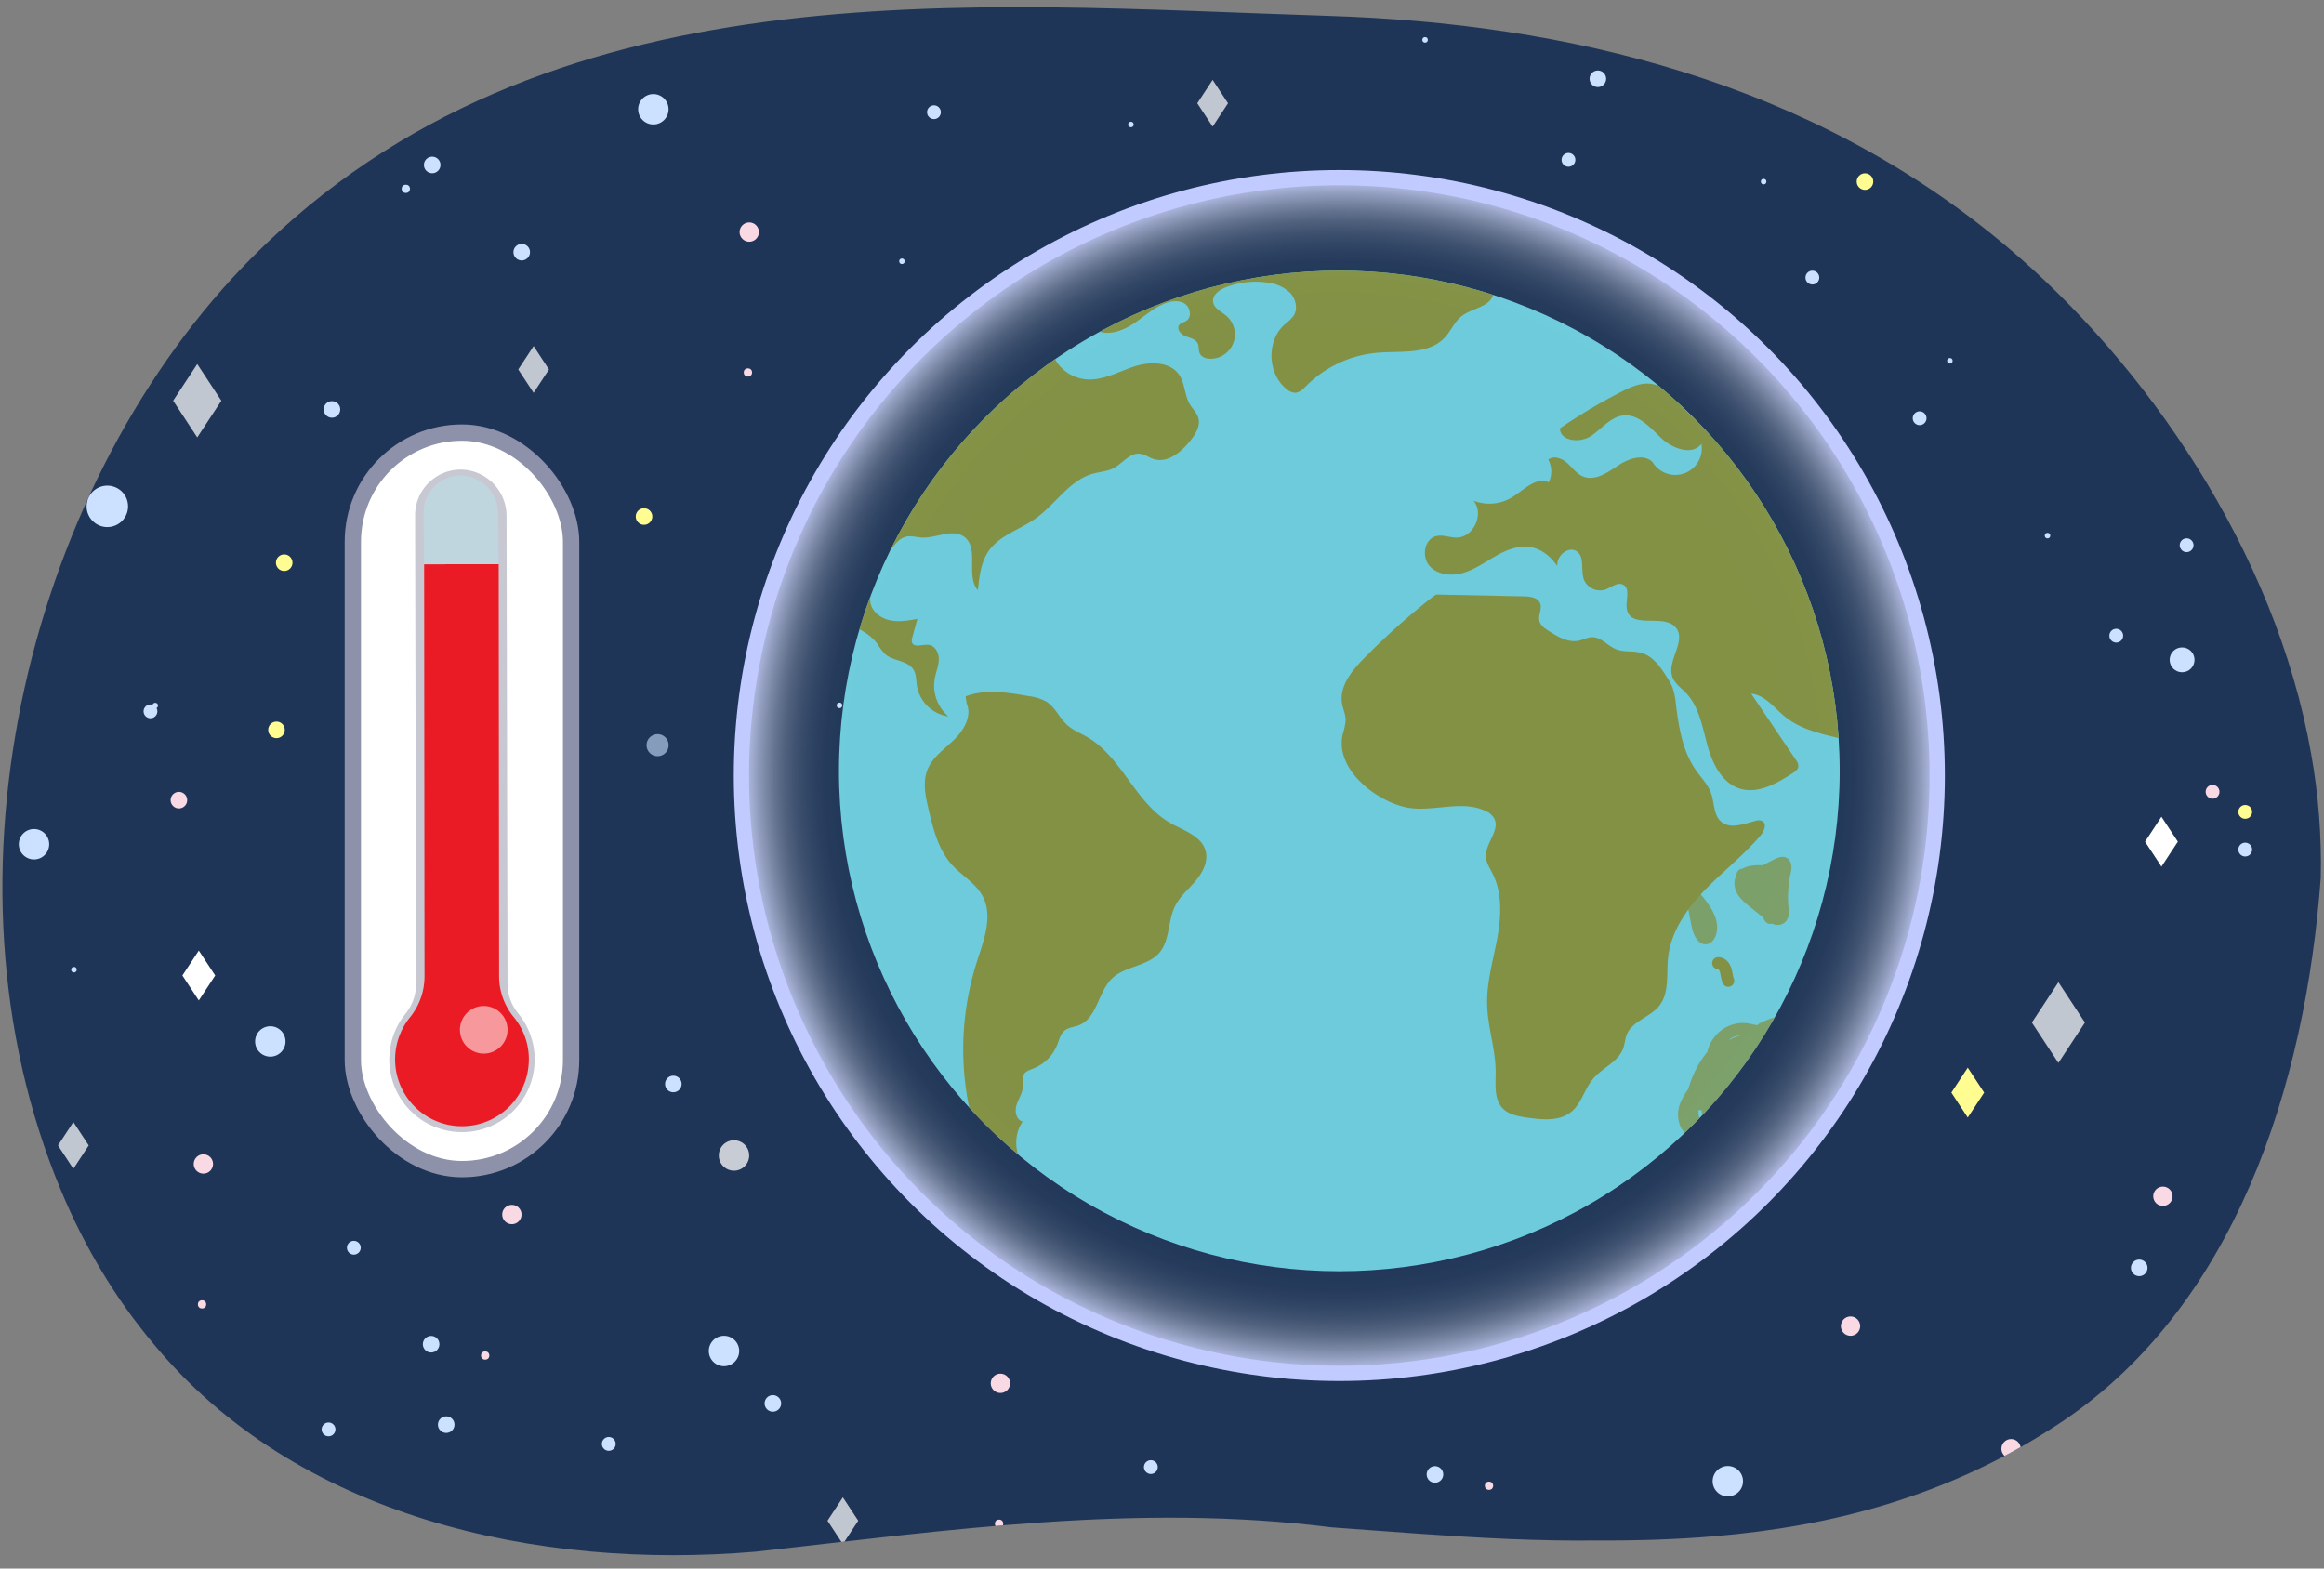
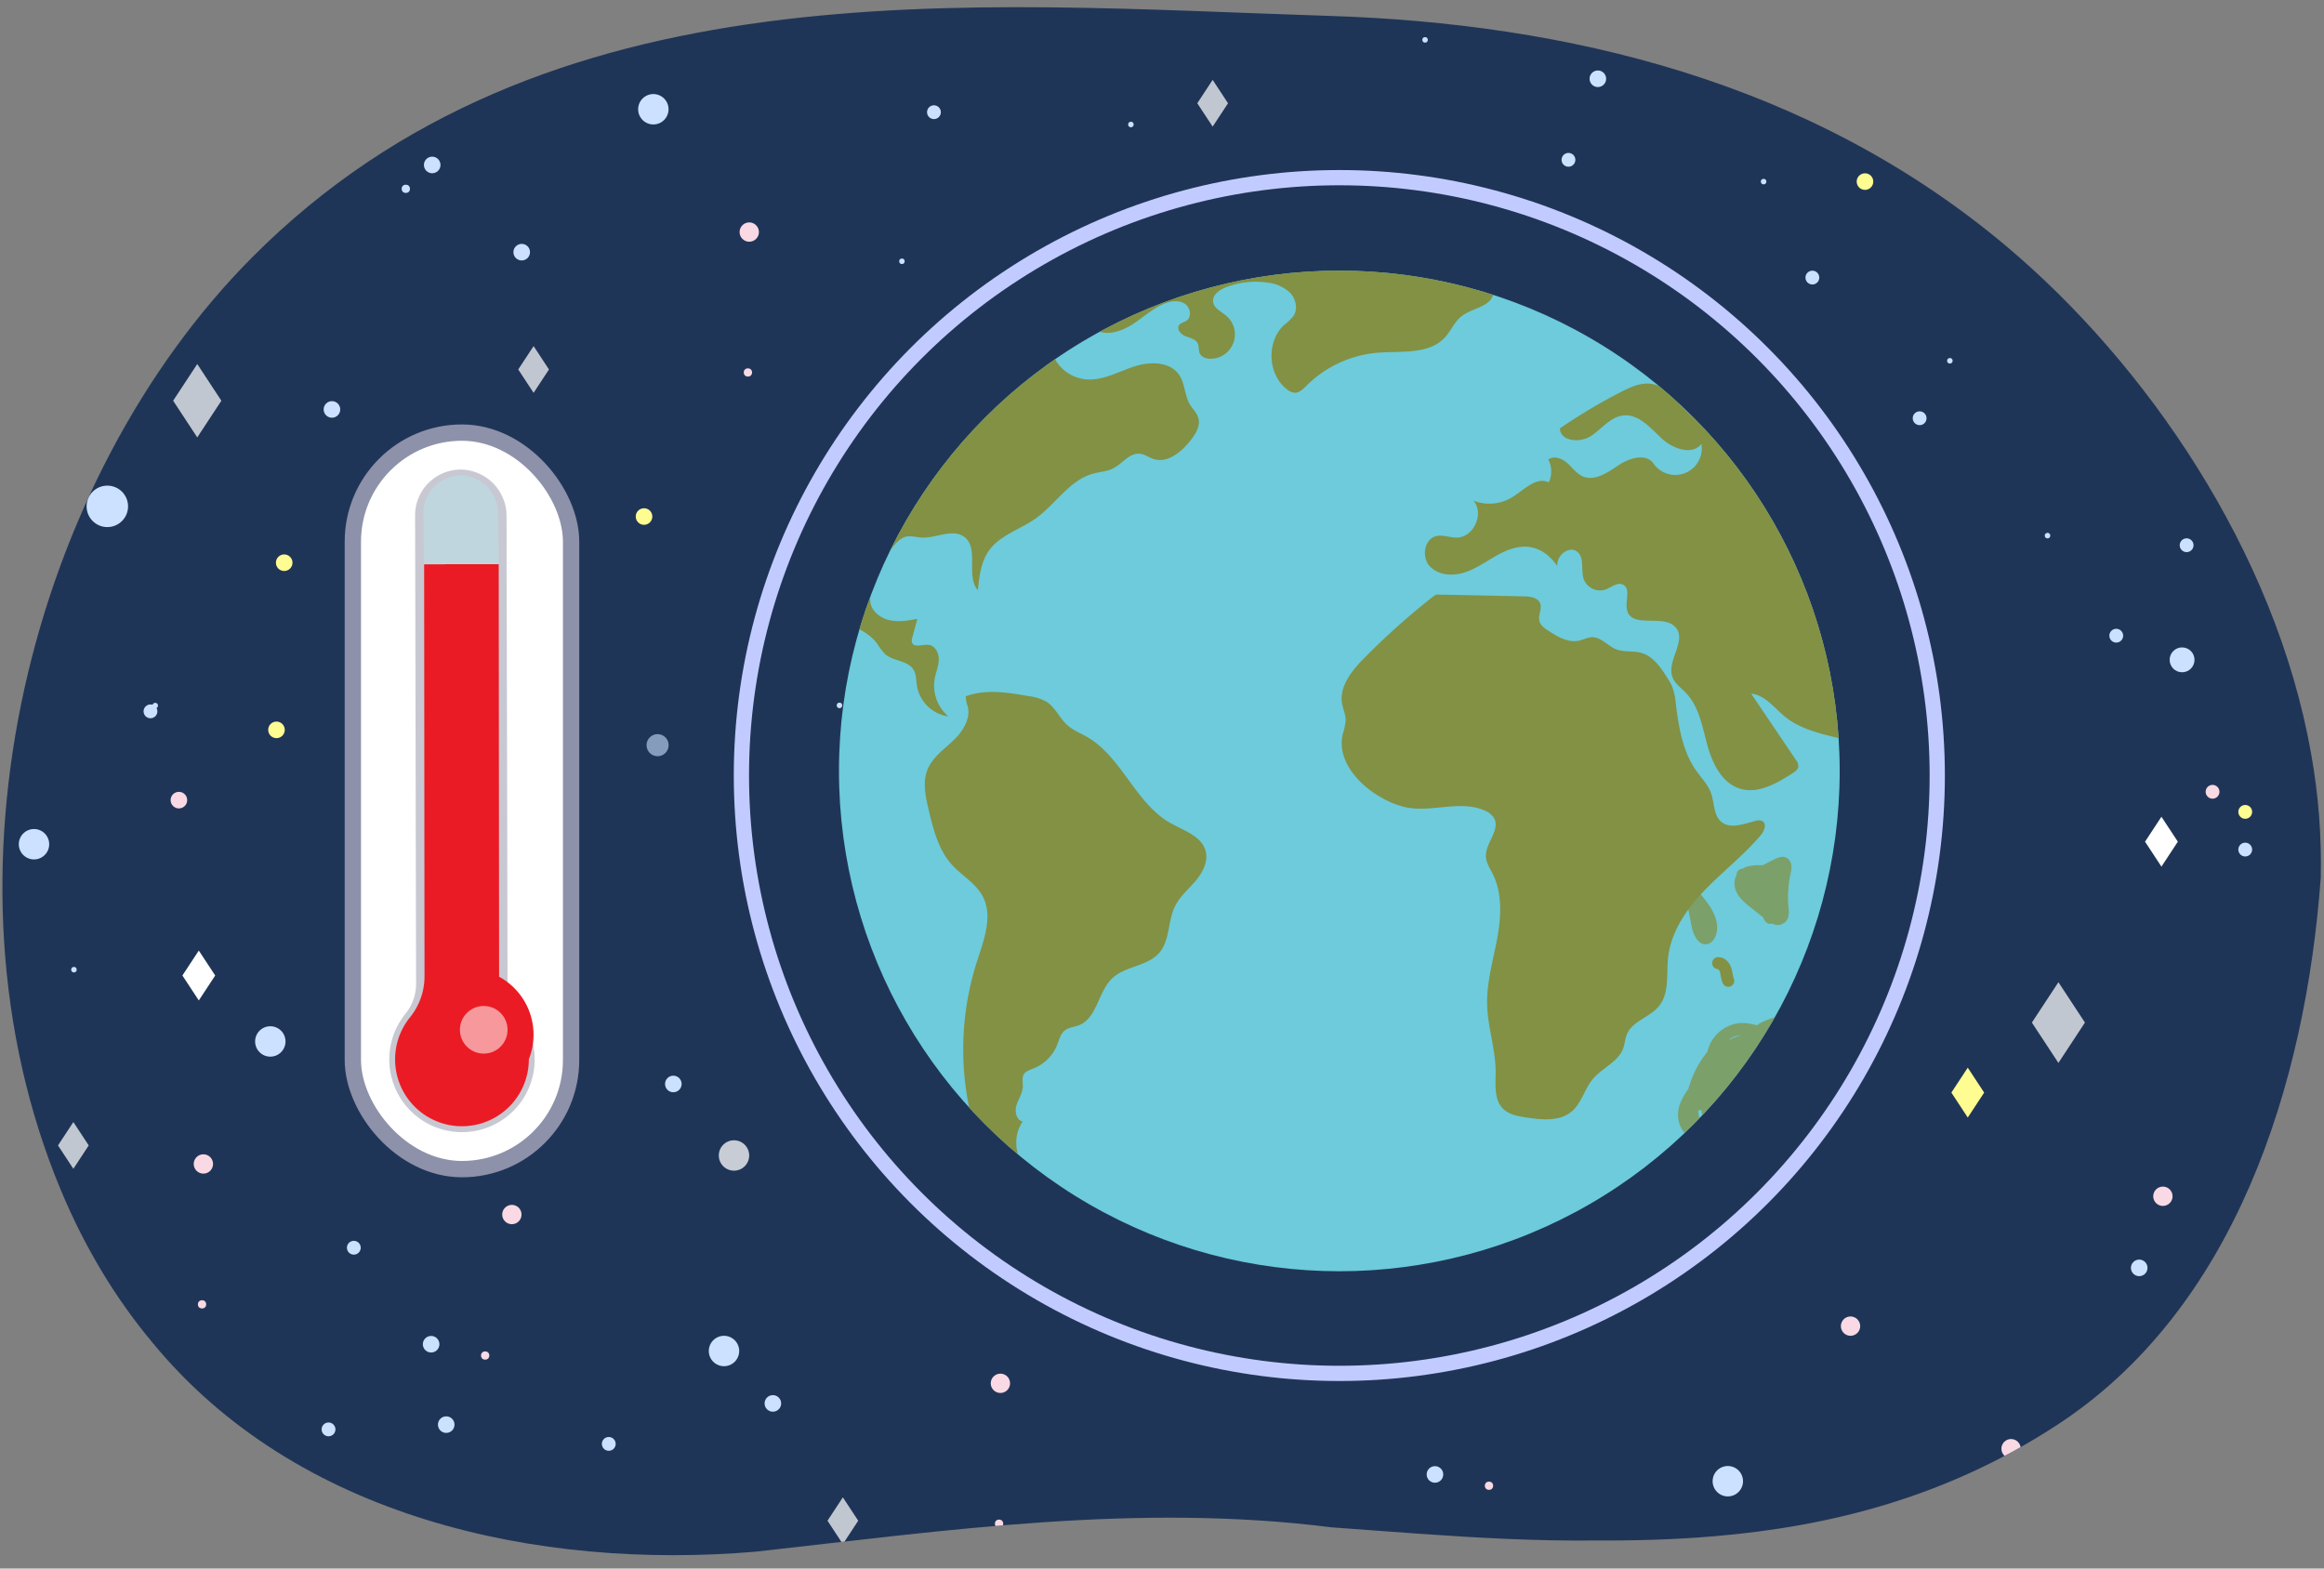
<svg xmlns="http://www.w3.org/2000/svg" width="760" height="513" viewBox="0 0 760 513">
  <rect x="0" y="0" width="760" height="513" fill="#808080" stroke="none" />
  <defs>
    <style>.cls-1,.cls-20{fill:none;}.cls-2{fill:#6dcbdb;}.cls-3{clip-path:url(#clip-path);}.cls-4{fill:#efdb8b;}.cls-5{fill:#5f387f;}.cls-6{fill:#7c519b;}.cls-7{clip-path:url(#clip-path-2);}.cls-8{fill:#1f3557;}.cls-14,.cls-9{fill:#cce1ff;}.cls-10{fill:#f8d9e4;}.cls-11{fill:#fffc92;}.cls-12,.cls-13,.cls-15,.cls-21,.cls-26{fill:#fff;}.cls-13,.cls-18{opacity:0.75;}.cls-14{opacity:0.6;}.cls-15{opacity:0.72;}.cls-16{clip-path:url(#clip-path-3);}.cls-17,.cls-18{fill:#829144;}.cls-19{fill:url(#radial-gradient);}.cls-20{stroke:#c2cbff;stroke-width:4.98px;}.cls-20,.cls-21{stroke-miterlimit:10;}.cls-21{stroke:#8d91a9;stroke-width:5.335px;}.cls-22{fill:#dfdfeb;}.cls-23{fill:#c8c8d2;}.cls-24{fill:#ea1b24;}.cls-25{fill:#c0d6df;}.cls-26{opacity:0.55;}.cls-27{clip-path:url(#clip-path-4);}.cls-28{clip-path:url(#clip-path-5);}.cls-29{fill:#c6f7f4;}.cls-30{fill:#dbab5d;}.cls-31{fill:#a0ddf9;}.cls-32{fill:#e0fcfc;opacity:0.58;}.cls-33{fill:#f9d6a7;}.cls-34{fill:#8bb357;}.cls-35{fill:#75ad33;}</style>
    <clipPath id="clip-path">
      <path class="cls-1" d="M1535-244c0-233.151-165.082-288.056-368.721-288.056S782-454.151,782-221,967.209-51.882,1169.886-32.109C1401.078-9.553,1535-10.849,1535-244Z" />
    </clipPath>
    <clipPath id="clip-path-2">
      <path class="cls-1" d="M19.934,389.318A203.01,203.01,0,0,0,33.471,416.1a184.353,184.353,0,0,0,16.357,22.967C97,496.5,176,513.5,247,507.5c63-7,125-16,188.481-7.969,9.577.69,19.151,1.432,28.732,2.1,19.163,1.346,38.351,2.42,57.632,2.2,13.046.073,26.015-.3,38.868-1.4C599.25,499.172,636.75,489.375,672,466.5c59-38,82-112,86.942-179.447a203.941,203.941,0,0,0-3.148-40.533C744,179.835,701.386,118.672,656.3,80.678,591.943,26.452,512.226,7.644,434.452,5.189,317.319,1.492,178.39-12.323,82.4,84.223,10.613,156.423-23.312,285.755,19.934,389.318Z" />
    </clipPath>
    <clipPath id="clip-path-3">
      <circle class="cls-2" cx="437.991" cy="252.143" r="163.63" />
    </clipPath>
    <radialGradient id="radial-gradient" cx="437.991" cy="253.641" r="195.536" gradientUnits="userSpaceOnUse">
      <stop offset="0.72" stop-color="#fff" stop-opacity="0" />
      <stop offset="0.824" stop-color="#fff" stop-opacity="0.007" />
      <stop offset="0.862" stop-color="#fdfdff" stop-opacity="0.034" />
      <stop offset="0.889" stop-color="#fafbff" stop-opacity="0.08" />
      <stop offset="0.91" stop-color="#f6f7ff" stop-opacity="0.147" />
      <stop offset="0.929" stop-color="#f1f3ff" stop-opacity="0.233" />
      <stop offset="0.945" stop-color="#eaedff" stop-opacity="0.34" />
      <stop offset="0.96" stop-color="#e3e7ff" stop-opacity="0.467" />
      <stop offset="0.974" stop-color="#d9dfff" stop-opacity="0.615" />
      <stop offset="0.987" stop-color="#cfd6ff" stop-opacity="0.784" />
      <stop offset="0.998" stop-color="#c4cdff" stop-opacity="0.964" />
      <stop offset="1" stop-color="#c2cbff" />
    </radialGradient>
    <clipPath id="clip-path-4">
      <path class="cls-1" d="M1538.158,256.075c3.144,44.592-1.294,90.822-15.557,131.016-20.22,56.981-72.252,102.48-133.69,115.873-69.185,15.081-139.406,5.7-210.2,4.43-78.624-1.407-159.567,10.562-235.684-7.735-45-10.818-85.4-37.374-112.689-73.156-37.175-48.753-49.1-111.927-45.52-172.457,3.784-63.985,30.9-127.022,81.791-170.184C951.354,11.978,1089.6-.672,1197.822.207c122.122.991,267.733,28.709,319.516,158.206a263.459,263.459,0,0,1,12.056,38.652A384.451,384.451,0,0,1,1538.158,256.075Z" />
    </clipPath>
    <clipPath id="clip-path-5">
      <rect class="cls-1" x="720" y="-42.5" width="442" height="668" />
    </clipPath>
  </defs>
  <g id="Guides_Delete_Me_" data-name="Guides (Delete Me)">
    <g class="cls-3">
      <path class="cls-4" d="M1639.993-118.534c0-283.383-188.586-420.466-421.217-420.466s-524.9,44.985-524.9,328.368S986.144,75.9,1218.776,75.9,1639.993,164.849,1639.993-118.534Z" />
      <path class="cls-5" d="M748.627-28.514c12.72-.147,60.067,109.037,213.75,110.923,96.013,1.178,141.654-53.875,141.654-53.875L841.965-43.81Z" />
      <path class="cls-6" d="M935.091-242.209s-28.281-9.134-55.458,17.956-23.169,79.759-79.575,148.335c-30.124,36.623-58.988,8.6-62.356,64.151,1.184,31.966,24.016,60.069,70.748,80.8,30.757,10.736,38.906,15.763,53.855.585,29.611-37.459,76.094-84.3,87.511-142.94,9.24-47.451,4.51-47.939,6.507-59.692s14.583-31.73-14.65-88.912C935.473-234.055,935.091-242.209,935.091-242.209Z" />
    </g>
    <g class="cls-7">
      <rect class="cls-8" x="-14.999" y="-7.638" width="914.166" height="612.692" transform="translate(884.168 597.416) rotate(-180)" />
      <circle class="cls-9" cx="713.589" cy="215.804" r="4.067" />
      <circle class="cls-9" cx="692.063" cy="207.909" r="2.26" />
      <circle class="cls-9" cx="592.686" cy="90.786" r="2.26" />
      <circle class="cls-9" cx="715.073" cy="178.324" r="2.26" />
      <circle class="cls-10" cx="723.556" cy="258.957" r="2.26" />
      <circle class="cls-9" cx="734.239" cy="277.858" r="2.26" />
      <circle class="cls-11" cx="734.239" cy="265.531" r="2.26" />
      <circle class="cls-9" cx="24.182" cy="317.141" r="0.904" />
      <polygon class="cls-12" points="706.839 283.435 701.478 275.277 706.839 267.119 712.2 275.277 706.839 283.435" />
      <circle class="cls-9" cx="213.659" cy="35.734" r="4.971" />
      <circle class="cls-13" cx="240.032" cy="377.906" r="4.971" />
      <circle class="cls-9" cx="236.763" cy="441.853" r="4.971" />
      <circle class="cls-9" cx="35.1" cy="165.609" r="6.779" />
      <circle class="cls-14" cx="215.046" cy="243.711" r="3.615" />
      <circle class="cls-9" cx="522.535" cy="25.759" r="2.712" />
      <circle class="cls-9" cx="140.991" cy="439.637" r="2.712" />
      <circle class="cls-9" cx="108.555" cy="133.908" r="2.712" />
      <circle class="cls-10" cx="58.506" cy="261.687" r="2.712" />
      <circle class="cls-9" cx="170.613" cy="82.473" r="2.712" />
      <circle class="cls-11" cx="92.941" cy="184.038" r="2.712" />
      <circle class="cls-11" cx="210.613" cy="168.936" r="2.712" />
      <circle class="cls-11" cx="609.892" cy="59.39" r="2.712" />
      <circle class="cls-10" cx="158.66" cy="443.335" r="1.356" />
      <circle class="cls-9" cx="699.569" cy="414.667" r="2.711" />
      <circle class="cls-10" cx="244.583" cy="121.815" r="1.356" />
      <polygon class="cls-15" points="174.499 128.48 169.475 120.835 174.499 113.19 179.523 120.835 174.499 128.48" />
      <circle class="cls-10" cx="245.022" cy="75.899" r="3.164" />
      <circle class="cls-9" cx="512.924" cy="52.271" r="2.26" />
      <circle class="cls-10" cx="710.573" cy="86.416" r="2.26" />
      <circle class="cls-9" cx="199.081" cy="472.234" r="2.26" />
      <circle class="cls-9" cx="627.765" cy="136.787" r="2.26" />
      <circle class="cls-11" cx="699.068" cy="79.02" r="2.26" />
      <circle class="cls-9" cx="637.653" cy="117.999" r="0.904" />
      <circle class="cls-9" cx="669.584" cy="175.176" r="0.904" />
      <circle class="cls-9" cx="49.21" cy="232.65" r="2.26" />
      <circle class="cls-9" cx="50.761" cy="230.771" r="0.904" />
      <circle class="cls-9" cx="466.029" cy="13.039" r="0.904" />
      <circle class="cls-9" cx="305.424" cy="36.697" r="2.26" />
      <circle class="cls-9" cx="294.95" cy="85.451" r="0.904" />
      <circle class="cls-9" cx="369.831" cy="40.719" r="0.904" />
      <circle class="cls-9" cx="726.095" cy="127.27" r="0.904" />
      <circle class="cls-9" cx="576.737" cy="59.39" r="0.904" />
      <circle class="cls-9" cx="734.533" cy="412.483" r="0.904" />
      <circle class="cls-9" cx="274.525" cy="230.704" r="0.904" />
      <polygon class="cls-12" points="65.013 310.887 70.374 319.045 65.013 327.203 59.652 319.045 65.013 310.887" />
      <circle class="cls-9" cx="145.922" cy="465.934" r="2.712" />
      <circle class="cls-10" cx="707.316" cy="391.247" r="3.164" />
      <polygon class="cls-15" points="396.565 41.414 391.541 33.769 396.565 26.124 401.589 33.769 396.565 41.414" />
      <polygon class="cls-15" points="673.146 347.635 664.473 334.436 673.146 321.237 681.82 334.436 673.146 347.635" />
      <polygon class="cls-15" points="64.506 143.056 56.621 131.057 64.506 119.058 72.391 131.057 64.506 143.056" />
      <circle class="cls-9" cx="88.398" cy="340.614" r="4.971" />
      <circle class="cls-9" cx="141.34" cy="53.949" r="2.712" />
      <circle class="cls-9" cx="132.711" cy="61.756" r="1.356" />
      <circle class="cls-10" cx="167.393" cy="397.221" r="3.164" />
      <circle class="cls-11" cx="90.416" cy="238.706" r="2.712" />
      <polygon class="cls-11" points="643.504 349.185 648.865 357.343 643.504 365.501 638.143 357.343 643.504 349.185" />
      <circle class="cls-9" cx="565.036" cy="484.44" r="4.971" />
      <circle class="cls-9" cx="469.264" cy="482.224" r="2.712" />
      <circle class="cls-10" cx="486.933" cy="485.922" r="1.356" />
      <circle class="cls-10" cx="605.165" cy="433.72" r="3.164" />
-       <circle class="cls-9" cx="376.354" cy="479.821" r="2.26" />
      <circle class="cls-9" cx="220.195" cy="354.521" r="2.712" />
      <circle class="cls-10" cx="657.666" cy="473.808" r="3.164" />
      <circle class="cls-9" cx="252.747" cy="458.997" r="2.712" />
      <circle class="cls-10" cx="326.717" cy="498.339" r="1.356" />
      <polygon class="cls-15" points="275.633 505.004 270.609 497.359 275.633 489.714 280.657 497.359 275.633 505.004" />
      <circle class="cls-10" cx="327.156" cy="452.423" r="3.164" />
      <circle class="cls-9" cx="11.119" cy="276.111" r="4.971" />
      <circle class="cls-9" cx="107.438" cy="467.492" r="2.26" />
      <circle class="cls-9" cx="115.711" cy="408.079" r="2.26" />
      <circle class="cls-9" cx="1.103" cy="336.256" r="2.712" />
      <circle class="cls-10" cx="66.073" cy="426.598" r="1.356" />
      <polygon class="cls-15" points="23.989 382.263 18.965 374.618 23.989 366.973 29.013 374.618 23.989 382.263" />
      <circle class="cls-10" cx="66.512" cy="380.682" r="3.164" />
      <g id="Earth">
        <circle class="cls-2" cx="437.991" cy="252.143" r="163.63" />
        <g class="cls-16">
          <path class="cls-17" d="M472.5,110.374c2.01-2.172,3.133-5.134,5.464-6.958,3.442-2.695,9.4-3,10.385-7.259-9.8-7.08-22.864-6.784-34.937-7.43-14.468-.774-28.78-3.306-43.007-6.04-7.409-1.424-14.851-2.909-22.392-3.091-9.033-.218-18.068,1.439-27.077.752-7-.533-13.95-2.477-20.944-1.841-10.355.942-19.637,7.438-30.015,8.078-15.259.942-29.406-10.9-44.571-8.963-4.37.558-8.5,2.247-12.582,3.919-12.032,4.936-24.742,10.4-32.125,21.109,8.094,2.488,16.58-1.537,24.963-2.734a37.851,37.851,0,0,1,26.484,6.233c1.3,6.68-1.706,15.735-5.889,21.028-4.266,5.4-9.557,10.032-13,15.991s-4.621,14-.421,19.443c1.928,2.5,4.773,4.184,6.641,6.73,5.549,7.561.545,19.341,5.9,27.039,4.953,7.114,16.271,7.131,21.451,14.082a21.024,21.024,0,0,0,2.644,3.481c2.657,2.337,7.26,2,9.185,4.972,1.034,1.6.916,3.642,1.218,5.519a12.183,12.183,0,0,0,10.256,9.871,13.294,13.294,0,0,1-4.461-12.384c.39-2.093,1.294-4.1,1.335-6.232s-1.192-4.542-3.307-4.787c-1.99-.23-4.866,1.078-5.471-.831a2.814,2.814,0,0,1,.116-1.568q.822-3.042,1.643-6.082c-2.971.539-6.035,1.078-8.986.44s-5.8-2.754-6.339-5.724a10.171,10.171,0,0,1,.49-4.581,41.377,41.377,0,0,1,6.751-13.541c1.167-1.546,2.581-3.095,4.473-3.508,1.636-.358,3.317.2,4.989.3,4.813.282,10.244-3.109,14.057-.158,4.884,3.781.309,12.714,4.361,17.376.462-4.53,1.007-9.29,3.66-12.991,3.6-5.028,10.127-6.851,15.176-10.424,6.551-4.636,11.055-12.527,18.785-14.686,2.244-.627,4.665-.725,6.732-1.8,2.963-1.541,5.242-5.043,8.568-4.737,1.643.151,3.032,1.252,4.6,1.751,4.516,1.434,8.959-2.283,11.926-5.979,1.734-2.16,3.43-4.873,2.636-7.527-.5-1.652-1.86-2.876-2.746-4.355-1.762-2.941-1.568-6.777-3.476-9.625-3.028-4.516-9.747-4.463-14.9-2.74s-10.206,4.638-15.622,4.153a13.046,13.046,0,0,1-9.4-5.461c-.923-1.325-1.554-3.224-.525-4.468a4.38,4.38,0,0,1,1.98-1.147l12.4-4.5c3.678,1.117,7.774-.453,11.041-2.594,3.47-2.274,6.568-5.225,10.445-6.7,2.065-.788,4.532-1.079,6.382.13s2.385,4.344.551,5.578c-.782.526-1.864.661-2.4,1.438-.912,1.326.6,3.035,2.1,3.619s3.354.949,4.018,2.415c.443.979.179,2.164.612,3.148.571,1.3,2.163,1.816,3.579,1.808a7.973,7.973,0,0,0,5.13-14.039c-1.648-1.405-4.06-2.438-4.331-4.587-.281-2.236,2.023-3.889,4.119-4.716a26.7,26.7,0,0,1,13.539-1.58,12.788,12.788,0,0,1,7.445,3.261c1.929,1.972,2.728,5.234,1.258,7.568a15.428,15.428,0,0,1-3.019,2.947c-6,5.406-5.541,16.329.9,21.208a4.429,4.429,0,0,0,2.4,1.057c1.557.066,2.8-1.2,3.9-2.306a37.36,37.36,0,0,1,23.18-10.775C458.153,114.729,467.223,116.069,472.5,110.374Z" />
          <path class="cls-17" d="M382.69,269.147c-11.415-6.508-15.809-21.541-27.186-28.115-2.174-1.257-4.576-2.183-6.448-3.856-2.575-2.3-3.946-5.842-6.862-7.69a15.583,15.583,0,0,0-5.73-1.8c-6.877-1.217-14.152-2.4-20.685.067l.354,2.35c1.773,4.064-.906,8.7-4.086,11.794s-7.107,5.738-8.751,9.856c-1.626,4.073-.64,8.666.365,12.935,1.513,6.426,3.174,13.145,7.585,18.058,3.23,3.6,7.8,6.059,10.088,10.321,3.473,6.481.436,14.332-1.822,21.33a94.234,94.234,0,0,0-3.186,44.6c1.04,6.077,2.749,12.2,6.362,17.193s9.426,8.719,15.588,8.525c-5.93-3.468-7.819-12.327-3.817-17.912-2.1-.426-2.685-3.266-2.058-5.317s1.984-3.912,2.08-6.054c.061-1.368-.381-2.856.311-4.037.638-1.089,1.985-1.475,3.159-1.937a13.989,13.989,0,0,0,7.786-7.773c.651-1.646,1.057-3.527,2.432-4.644,1.3-1.051,3.1-1.131,4.657-1.735,5.979-2.324,6.251-10.947,10.9-15.361,4.27-4.05,11.523-3.863,15.372-8.315,3.521-4.072,2.754-10.319,5.113-15.158,1.576-3.232,4.434-5.615,6.759-8.358s4.22-6.36,3.274-9.829C392.916,273.394,387.094,271.658,382.69,269.147Z" />
          <path class="cls-17" d="M576.338,268.559a3.019,3.019,0,0,0-2.271-.069c-3.771.954-8.191,2.788-11.169.285-2.559-2.15-2.218-6.108-3.315-9.265-1-2.878-3.242-5.115-4.989-7.611-4.4-6.292-5.634-14.209-6.578-21.831a20.653,20.653,0,0,0-1.208-5.567,20.312,20.312,0,0,0-1.593-2.855c-2.117-3.357-4.557-6.966-8.366-8.083-2.715-.8-5.741-.173-8.366-1.228-2.748-1.105-4.87-3.967-7.831-3.923-1.5.022-2.866.816-4.33,1.129-3.5.747-6.924-1.28-9.927-3.222-1.268-.82-2.639-1.779-2.993-3.248-.456-1.892.968-3.95.248-5.758-.751-1.887-3.233-2.223-5.263-2.265l-28.706-.6-.932.593a236.3,236.3,0,0,0-22.68,20.26c-4.006,4.073-8.155,9.192-7.18,14.821.319,1.841,1.187,3.595,1.179,5.464a21.963,21.963,0,0,1-.982,4.621c-1.939,8.681,5.407,16.779,13.256,20.965a27.531,27.531,0,0,0,7.6,2.9c8.516,1.662,17.886-2.56,25.752,1.1a6.186,6.186,0,0,1,2.858,2.328c2.244,3.878-2.892,8.264-2.623,12.737.119,1.985,1.3,3.719,2.193,5.5,3.261,6.5,2.8,14.223,1.467,21.371s-3.453,14.248-3.262,21.517c.193,7.368,2.765,14.536,2.79,21.907.013,4.176-.594,8.954,2.3,11.962,1.979,2.054,5.018,2.583,7.839,3,5.03.75,10.746,1.324,14.656-1.929,3.308-2.752,4.266-7.446,7.041-10.735,3.059-3.626,8.289-5.536,9.882-10,.522-1.463.582-3.067,1.167-4.506,1.793-4.4,7.561-5.612,10.55-9.307,3.4-4.2,2.381-10.279,2.928-15.658.865-8.51,6.023-16,11.95-22.167s12.778-11.436,18.313-17.957C576.916,271.864,577.885,269.48,576.338,268.559Z" />
          <path class="cls-17" d="M677.018,305.5c3.3-1.636,1.509-6.559-.249-9.791-2.6-4.748-2.973-12.475,2.269-13.835.828,3.9,2.875,8.349,5.957,10.3a2.446,2.446,0,0,0-.021.364,3.541,3.541,0,0,0,3.354,3.242c1.958.15,3.652-1.171,5.13-2.291,2.711-2.055,5.459-4.79,5.983-8.312.519-3.486-1.4-6.223-3.188-9l-.014-.024a29.612,29.612,0,0,1,6.952-2.606C709.3,272,715.713,271.309,721,267.58a1.881,1.881,0,0,0,.771-1.846c4.709-3.042,7.806-8.065,9.738-13.364,2.722-7.469,3.728-15.475,5.038-23.284a7.014,7.014,0,0,0,2.74-4.16,11.293,11.293,0,0,0-.471-5.25l2.127-2.782c1.294-1.692,2.7-3.354,3.173-5.484.73-3.262-1.1-6.312-2.939-8.84-1.821-2.5-3.78-4.832-4.22-8a11.976,11.976,0,0,1,3.021-9.831,1.864,1.864,0,0,0,.421-.719l9-.92a7.2,7.2,0,0,1,4.264.438,6.309,6.309,0,0,1,2.449,3.35c1.509,3.805,2.091,7.939,3.721,11.692s4.71,7.29,8.78,7.744a36.483,36.483,0,0,0-2.4-19.56c.94-3.971,8.142,1.123,11.024-1.773,1.609-1.612.48-4.321-.716-6.258l16.461,1.917c-9.98-11.256-25.029-16.672-39.829-19.33s-29.987-2.991-44.663-6.283c-6.55-1.467-13.055-3.566-18.645-7.291-7.111-4.735-13.074-12.223-21.564-13.278-7.5-.933-14.856,3.581-22.37,2.757-2.956-.328-5.758-1.469-8.655-2.146-14.217-3.309-28.645,4.747-43.237,4.57-3.133-.038-6.48-.56-8.8-2.673s-2.934-6.276-.536-8.3c-6.237-1.238-10.512,5.984-16.071,9.071a13.66,13.66,0,0,1-13.69-.406c-5.384-3.427-8.436-10.7-14.734-11.763-3.457-.581-6.877.97-10,2.563A183.966,183.966,0,0,0,510.133,140.1c.105,4.261,6.6,4.857,10.145,2.5s6.4-6.308,10.647-6.728c4.957-.489,8.744,4.015,12.373,7.43s10.036,5.808,13.1,1.88a8.675,8.675,0,0,1-15.929,6.035c-2.847-3.033-7.929-1.247-11.386,1.081s-7.564,5.143-11.4,3.539c-2.111-.879-3.468-2.9-5.176-4.413s-4.4-2.532-6.187-1.11a8.24,8.24,0,0,1,.161,7.45c-4.122-1.973-8.146,2.511-12.038,4.908a14.325,14.325,0,0,1-12.585,1.084c3.63,4.206.038,12.063-5.516,12.068-2.254.007-4.515-1.025-6.7-.479-3.856.973-4.8,6.724-2.181,9.711s7.239,3.423,11.05,2.3,7.108-3.5,10.56-5.471,7.387-3.591,11.315-2.962c3.75.591,6.637,3.016,8.864,6.168a7.03,7.03,0,0,1,.092-1.151c.461-2.846,3.909-5.262,6.283-3.627,2.681,1.855,1.237,6.107,2.328,9.177a5.7,5.7,0,0,0,7.072,3.322c1.91-.7,3.811-2.482,5.663-1.631,2.86,1.318.49,5.8,1.516,8.783,1.924,5.593,12.124.731,15.856,5.322,3.543,4.343-3.065,10.863-1.142,16.129.784,2.155,2.818,3.532,4.406,5.185,4.3,4.472,5.369,11.022,7,17.013s4.718,12.453,10.643,14.3,12.063-1.676,17.28-5.054c.835-.537,1.757-1.211,1.853-2.2a3.317,3.317,0,0,0-.81-2.135q-7.311-10.835-14.617-21.65c4.579.42,7.6,4.746,11.181,7.625,11.14,8.945,30.742,5.462,37.862,17.836,2.054,3.562,2.524,7.789,2.962,11.875l2.326,21.945c3.906-.038,6.774-3.744,8.141-7.4s1.9-7.715,4.172-10.891c2.78-3.889,7.576-5.684,12.1-7.271,1.871-.664,3.862-1.331,5.807-.928,2.809.582,4.682,3.187,6.086,5.687a59,59,0,0,1,7.489,30.751c-.079,2.3-.271,4.684.667,6.777S674.966,306.524,677.018,305.5ZM695.1,285.858a8.46,8.46,0,0,0,.033-1.018,13.934,13.934,0,0,0-1.464-5.516,20.19,20.19,0,0,1,1.288,2.2A5,5,0,0,1,695.1,285.858Zm35.5-93.307A15.613,15.613,0,0,0,732.167,191c-.078.963-.135,1.928-.181,2.893Q731.295,193.225,730.606,192.551Zm-14.315,52.7c-.05-.128-.1-.256-.154-.383q.519-.668,1.035-1.338C716.891,244.114,716.6,244.687,716.291,245.255Zm-3.243-5.809q-.3-.432-.614-.863c.06-.048.121-.094.179-.144a8.212,8.212,0,0,0,.756-.76Zm16.736-14.431a10.234,10.234,0,0,1,3.431-5.268,12.511,12.511,0,0,1,1.072-.754l-.029.169Zm-.762-38.9c-.18.133-.353.276-.53.414A4.432,4.432,0,0,1,729.022,186.115Zm-23.84,39.618a3.254,3.254,0,0,1,2.653-1.226c.11-.009.219-.007.328-.014a5.642,5.642,0,0,0-1.377,1.585,5.141,5.141,0,0,0-.446,3.84c-.019.053-.035.108-.053.162-.214-.346-.423-.694-.621-1.045C705.1,228.019,704.586,226.742,705.182,225.733Zm-15.07,40.59a2.062,2.062,0,0,0,.743,2.006,12.789,12.789,0,0,0,.319,6.432c.008.025.019.047.027.072-.047.038-.09.079-.136.117l-.049-.072c-1.131-1.615-2.386-3.347-2.345-5.321A4.8,4.8,0,0,1,690.112,266.323Z" />
          <path class="cls-18" d="M561.25,305.527c1.378-4.974-2.264-9.813-5.664-13.7l-4.3-4.912c-.23-.263-.6-.548-.885-.353-.209.14.072.4.218.4l-1.278,2.148c2.56,4.341,2.856,9.593,3.993,14.5.586,2.532,2.212,5.561,4.787,5.209C559.712,308.61,560.821,307.075,561.25,305.527Z" />
          <path class="cls-18" d="M640.483,369.345c.262-3.668-2.543-6.719-4.634-9.743a29.454,29.454,0,0,1-5.141-18.211c.2-3.689.844-8.079-1.984-10.457l-7.11,10.765a2.927,2.927,0,0,1-1.6,1.436c-.987.222-1.887-.611-2.458-1.445a11.316,11.316,0,0,1-.94-10.875c-1.289-1.238-3.123-.992-5.024-.538-6.421-4.437-15.122-4.151-22.257-1.343a44.307,44.307,0,0,0-6.066,2.995,33.271,33.271,0,0,0-7.75,2.73,2.523,2.523,0,0,0-.8.631c-.914-.108-1.822-.365-2.72-.524a11.442,11.442,0,0,0-5.914.478,12.21,12.21,0,0,0-7.743,8.762,33.465,33.465,0,0,0-6.239,12.2,19.247,19.247,0,0,0-2.331,3.951,10.067,10.067,0,0,0-.229,8.268,7.345,7.345,0,0,0,4.707,4.075,18.471,18.471,0,0,0,2.882,3.583c1.192,1.152,2.821.118,3.206-1.178.037-.124.066-.248.1-.372l21.826-3.956c.007.264.014.52.03.757a6.23,6.23,0,0,0,5.456,6.029,8.783,8.783,0,0,0,4.969-.862,8.707,8.707,0,0,0,.779,2.764c.007.086.007.173.017.258.307,2.592,2.048,4.788,3.968,6.556a22.5,22.5,0,0,0,4.411,3.161c.922,1.109,1.891,2.181,2.895,3.215,1.036,1.066,2.117,2.234,3.654,2.5a7.774,7.774,0,0,0,4.28-.919,22.441,22.441,0,0,0,3.48-1.9,21.532,21.532,0,0,0,5.622-5.477q.58-.828,1.088-1.7a45.507,45.507,0,0,1,3.384-3.183,9.8,9.8,0,0,0,2.745.1,8.79,8.79,0,0,0,3.545-1.438,10.1,10.1,0,0,0,3.542-4.472C638.38,374.346,640.289,372.068,640.483,369.345Zm-40.308-38.609c.077,0,.154.007.231.01-.306.242-.619.475-.93.711a37.062,37.062,0,0,0-5.99.321c-.223.031-.447.069-.671.107A23.4,23.4,0,0,1,600.175,330.736Zm-7.786,5.229c.066-.016.133-.027.2-.043q-1.935,1.065-3.948,1.977A8.2,8.2,0,0,1,592.389,335.965Zm-12,3.189a1.338,1.338,0,0,0,.394-.017l1.33-.283c.215.032.428.058.642.074a3.027,3.027,0,0,1-1.5,1.017,3.693,3.693,0,0,1-1.855-.143C579.72,339.578,580.053,339.366,580.385,339.154Zm-13.032-.176a6.817,6.817,0,0,1,2.174-.429,15.546,15.546,0,0,0-3.87,1.521c-.022-.054-.055-.1-.08-.152A8.444,8.444,0,0,1,567.353,338.978Zm-12,24.1c.028.006.055.019.083.024a1.848,1.848,0,0,0,.988-.095c.079.866.176,1.731.277,2.6.055.474.1.947.146,1.419q-.175.551-.353,1.1A17.01,17.01,0,0,1,555.348,363.08Zm33.07,10.4a2.535,2.535,0,0,1-1.817-.937,4.462,4.462,0,0,1-.431-2.458q.408-.015.811-.01a1.781,1.781,0,0,0,1.579,1.994,4.678,4.678,0,0,1,2.511.911A4.907,4.907,0,0,1,588.418,373.482Z" />
          <path class="cls-18" d="M632.736,413.287l2.8-1.083a9.538,9.538,0,0,1,3.176-.639c.866-.2,1.739-.393,2.614-.553.781-.316,1.555-.64,2.319-.985a9.036,9.036,0,0,1,.9-1.3c-5.044.945-10.164,1.882-14.493,4.377a7.422,7.422,0,0,1,.907.016Z" />
          <path class="cls-18" d="M665.632,396.083l-.412,1.345c-2.058,4.355-6.188,7.066-10.8,8.8a9.678,9.678,0,0,1,4.517,3.155q2.116-.841,4.213-1.707c2.013-.832,4.218-1.861,5.023-3.885C669.222,401.154,667.377,398.323,665.632,396.083Z" />
          <path class="cls-18" d="M639.592,321.912c-.613-1.121-.97-2.363-1.519-3.516-1.557-3.264-4.526-5.589-7.393-7.792-3.433-2.637-7.763-5.42-11.777-3.8l.976.937c-1.451,1.437-1.124,3.975.094,5.614s3.084,2.641,4.8,3.747,3.431,2.5,4.01,4.457c.7,2.361-.037,5.688,2.21,6.695a5.936,5.936,0,0,0,3.159.016,10.508,10.508,0,0,1,7.7,2.14,6.527,6.527,0,0,0,2.19,1.416c.846.226,1.951-.207,2.046-1.078a1.948,1.948,0,0,0-.247-1.026C644.411,326.7,641.2,324.851,639.592,321.912Z" />
          <path class="cls-18" d="M576.609,300.069a3.268,3.268,0,0,0,1.536,1.962,2.267,2.267,0,0,0,1.348.041,4.6,4.6,0,0,0,1.7.441,3.537,3.537,0,0,0,3.659-2.885c.323-1.49-.056-3.139-.113-4.644a39.193,39.193,0,0,1,.943-9.841c.318-1.459.255-3.273-.992-4.3-1.609-1.333-3.66-.18-5.233.6-.977.485-1.982,1.041-3.015,1.536-.31,0-.616-.006-.91-.008a14.462,14.462,0,0,0-4.035.425,6.157,6.157,0,0,0-1.624.719,2.025,2.025,0,0,0-1.963,1.642,1.929,1.929,0,0,0-.019.459,5.671,5.671,0,0,0-.563,3.894c.662,3.214,3.294,5.168,5.713,7.106Z" />
          <path class="cls-17" d="M566.474,317.813a12.85,12.85,0,0,0-.308-1.256,6.5,6.5,0,0,0-.52-1.128,4.76,4.76,0,0,0-1.258-1.5,4.022,4.022,0,0,0-1.041-.606,4.536,4.536,0,0,0-1.65-.277,1.97,1.97,0,0,0-1.312.695,1.97,1.97,0,0,0,.244,2.774l.431.275a1.978,1.978,0,0,0,.593.16,2.184,2.184,0,0,1,.217.038c.075.059.148.119.216.184.066.087.128.177.186.269a5.34,5.34,0,0,1,.281.787,16.915,16.915,0,0,0,.778,3.237,2.073,2.073,0,0,0,1.008,1.09,1.97,1.97,0,0,0,2.678-2.478,5.879,5.879,0,0,1-.256-.762C566.658,318.814,566.578,318.311,566.474,317.813Z" />
        </g>
      </g>
-       <circle class="cls-19" cx="437.991" cy="253.641" r="195.536" />
      <circle class="cls-20" cx="437.991" cy="253.641" r="195.536" />
      <rect class="cls-21" x="115.387" y="141.485" width="71.374" height="240.887" rx="35.687" />
      <path class="cls-22" d="M151.072,368.743c-.506,0-1.016-.016-1.53-.051a22.235,22.235,0,0,1-15.806-36.108A17.117,17.117,0,0,0,137.6,321.9l-.327-153.338A13.418,13.418,0,0,1,150.7,155.113c.154,0,.308,0,.462.008a13.716,13.716,0,0,1,12.956,13.741l.325,152.984a16.9,16.9,0,0,0,3.863,10.6,22.236,22.236,0,0,1-17.228,36.294Z" />
      <path class="cls-23" d="M150.7,156.649c.136,0,.273,0,.41.007a12.169,12.169,0,0,1,11.472,12.209l.326,152.984a18.432,18.432,0,0,0,4.209,11.572,20.7,20.7,0,0,1-16.04,33.786c-.473,0-.954-.016-1.429-.048a20.7,20.7,0,0,1-14.711-33.612,18.654,18.654,0,0,0,4.206-11.652l-.326-153.338A11.881,11.881,0,0,1,150.7,156.649m0-3.072a14.954,14.954,0,0,0-14.955,14.986l.326,153.339a15.485,15.485,0,0,1-3.528,9.72,23.771,23.771,0,0,0,16.9,38.6c.548.037,1.094.055,1.634.055a23.77,23.77,0,0,0,18.418-38.8,15.289,15.289,0,0,1-3.515-9.635l-.326-152.984a15.189,15.189,0,0,0-14.441-15.272q-.258-.009-.513-.009Z" />
-       <path class="cls-24" d="M172.938,346.429a21.863,21.863,0,0,1-21.817,21.91c-.513,0-1.042-.015-1.555-.048a21.861,21.861,0,0,1-15.54-35.5,21.286,21.286,0,0,0,4.8-13.3L138.7,184.553l24.386-.052.129,134.938a21.081,21.081,0,0,0,4.8,13.218A21.6,21.6,0,0,1,172.938,346.429Z" />
+       <path class="cls-24" d="M172.938,346.429a21.863,21.863,0,0,1-21.817,21.91c-.513,0-1.042-.015-1.555-.048a21.861,21.861,0,0,1-15.54-35.5,21.286,21.286,0,0,0,4.8-13.3L138.7,184.553l24.386-.052.129,134.938A21.6,21.6,0,0,1,172.938,346.429Z" />
      <path class="cls-25" d="M162.888,168.08l.193,16.421-24.386.052-.194-16.816a12.2,12.2,0,0,1,12.167-12.219c.152,0,.295,0,.446.007A12.5,12.5,0,0,1,162.888,168.08Z" />
      <circle class="cls-26" cx="158.192" cy="336.801" r="7.792" />
    </g>
    <g class="cls-27">
      <g class="cls-28">
        <g id="frco4_16.205c">
          <rect class="cls-29" x="612.862" y="-9.463" width="873.705" height="290.684" />
-           <path class="cls-30" d="M969.019,278.177s-31.854-18.014-44.318-17.242-46.507.783-46.507.783-46.172-3.887-50.091-8.5c-7.516-8.856-24.667-25.423-32.976-23.879s-42.645,8.83-50.757,8.8c-7.49-.026-46.78,6.992-53.012,8.536s-42.946-3.5-49.179.365-14.656,30.879-14.656,30.879Z" />
          <rect class="cls-31" x="663.603" y="279.129" width="860.492" height="312.619" />
          <path class="cls-32" d="M757.572,280.654S819.07,301.386,848,304.9s80.838,3.85,102.825,10.874,69.047,7.024,81.776,21.071,16.587,33.362-23.916,36.874,1.158,10.535,23.144,21.07S1081,379.5,1106,386.281c22.56,6.12,75.88,12.018,96.71,6.751s109.517-4.732,137.29,2.292,191-47.474,191-47.474l-30.5,264.669-811.2-1.756L656.9,282.41S725.408,276.368,757.572,280.654Z" />
          <path class="cls-33" d="M626.962,278.041s56.249-8.548,105.362,5.268c39.941,11.235,83.686,38.4,133.465,40.386,87.947,3.512,172.946,3.379,157.379,24.582-9.584,13.054-23.792,14.219-50.168,16.528-31.637,2.769-44.51-.364-69.566,4.959-42.264,8.978-27.616,17.143,19.829,27.679s113.406,7.023,143.493,7.023,138.383-6.731,167.795,3.512c70.589,24.583,222.287-21.025,222.287-21.025v388.7L611.71,804.5Z" />
          <path class="cls-34" d="M782.665,299.94a6.619,6.619,0,0,1,4.009-5.527c2.42-.884,5.837.6,5.712,2.883a3.716,3.716,0,0,1,3.162-3.695,4.27,4.27,0,0,1,4.609,2.264c.965-2.836,4.706-4.708,8-4s5.626,3.866,4.981,6.771a5.2,5.2,0,0,1,5.878-1.914,4.107,4.107,0,0,1,2.787,4.9c2.289-2.874,5.277-4.958,9.906-2.773,1.688.8,2.185,2.958,1.5,4.9,2.1-2.589,4.535-2.251,7.037-2.027s4.862,2.54,3.824,4.535c1.4-2.4,3.725-2.585,6.281-2.268a4.88,4.88,0,0,1,4.31,5.114,5.472,5.472,0,0,1,6.491.029,3.838,3.838,0,0,1,1.535,4.433,7.973,7.973,0,0,1,8.366-3.276c3.678.685,5.4,4.5,5.151,7.722,1.149-2.193,4.194-2.816,7.321-2.193s7.7,4.455,6.122,6.886a5.791,5.791,0,0,1,6.2.637,4.09,4.09,0,0,1,.731,5.4,5.322,5.322,0,0,1,5.945.269c1.459,1.163,2.394,5.354.553,5.452-41.023,2.183-145.943.126-162.614-3.212-3.455-4.934,1.074-13.463,7.694-13.844-1.277-2.151-1.973-3.8-.712-5.953s4.973-3.2,6.949-1.5c-.34-3.088,5.7-4.585,7.273-1.8-.008-1.092-.227-1.777.374-2.69,1.132-1.718,3.616.315,3.616.315s1.1-2.882,2.357-3.406c1.333-.555,6.221.2,6.221.2s-.17-2.7.742-3.937a4.557,4.557,0,0,1,4.6-1.777C781.232,297.159,782.917,298.322,782.665,299.94Z" />
          <path class="cls-35" d="M722.038,305.647a6.24,6.24,0,0,1,3.779-5.21c2.281-.833,5.5.566,5.385,2.718a3.5,3.5,0,0,1,2.981-3.483,4.025,4.025,0,0,1,4.344,2.134c.91-2.674,4.436-4.438,7.545-3.776s5.3,3.645,4.7,6.383a4.9,4.9,0,0,1,5.541-1.8,3.873,3.873,0,0,1,2.628,4.619c2.157-2.71,6.43-5.013,8.974-2.251a7.013,7.013,0,0,1,1.779,4.259c2.046-1.042,3.377-2.167,5.735-1.956s5.481,2.44,4.5,4.321c2.1-1.072,4.412-2.183,6.821-1.885s4.5,2.8,3.162,4.568c.423-1.186,4.964-2.157,6.774-.783,1.342,1.018,2.5,3.476.793,4.989,3-1.64,4.54-2.643,8.007-2s5.212,3.515,4.735,6.189c.962-1.341,2.741-2.17,5.689-1.583s5.127,2.92,3.636,5.212c1.8-.964,7.668,1.291,7.758,3.273.04.884-2.613,1.038-7.152.969-24.12-.363-95.06.288-137.692,1.455-3.258-4.652.759-8.58,7-8.938-1.2-2.028-1.807-4.534-.618-6.568s4.687-3.018,6.551-1.414c-.321-2.91,5.369-4.322,6.855-1.7a7.513,7.513,0,0,1,4.818-5.864c2.424-.728,6.424,1.7,6.424,1.7s.446-3.642,1.305-4.8a4.3,4.3,0,0,1,4.337-1.675C720.687,303.026,722.275,304.123,722.038,305.647Z" />
        </g>
      </g>
    </g>
  </g>
</svg>